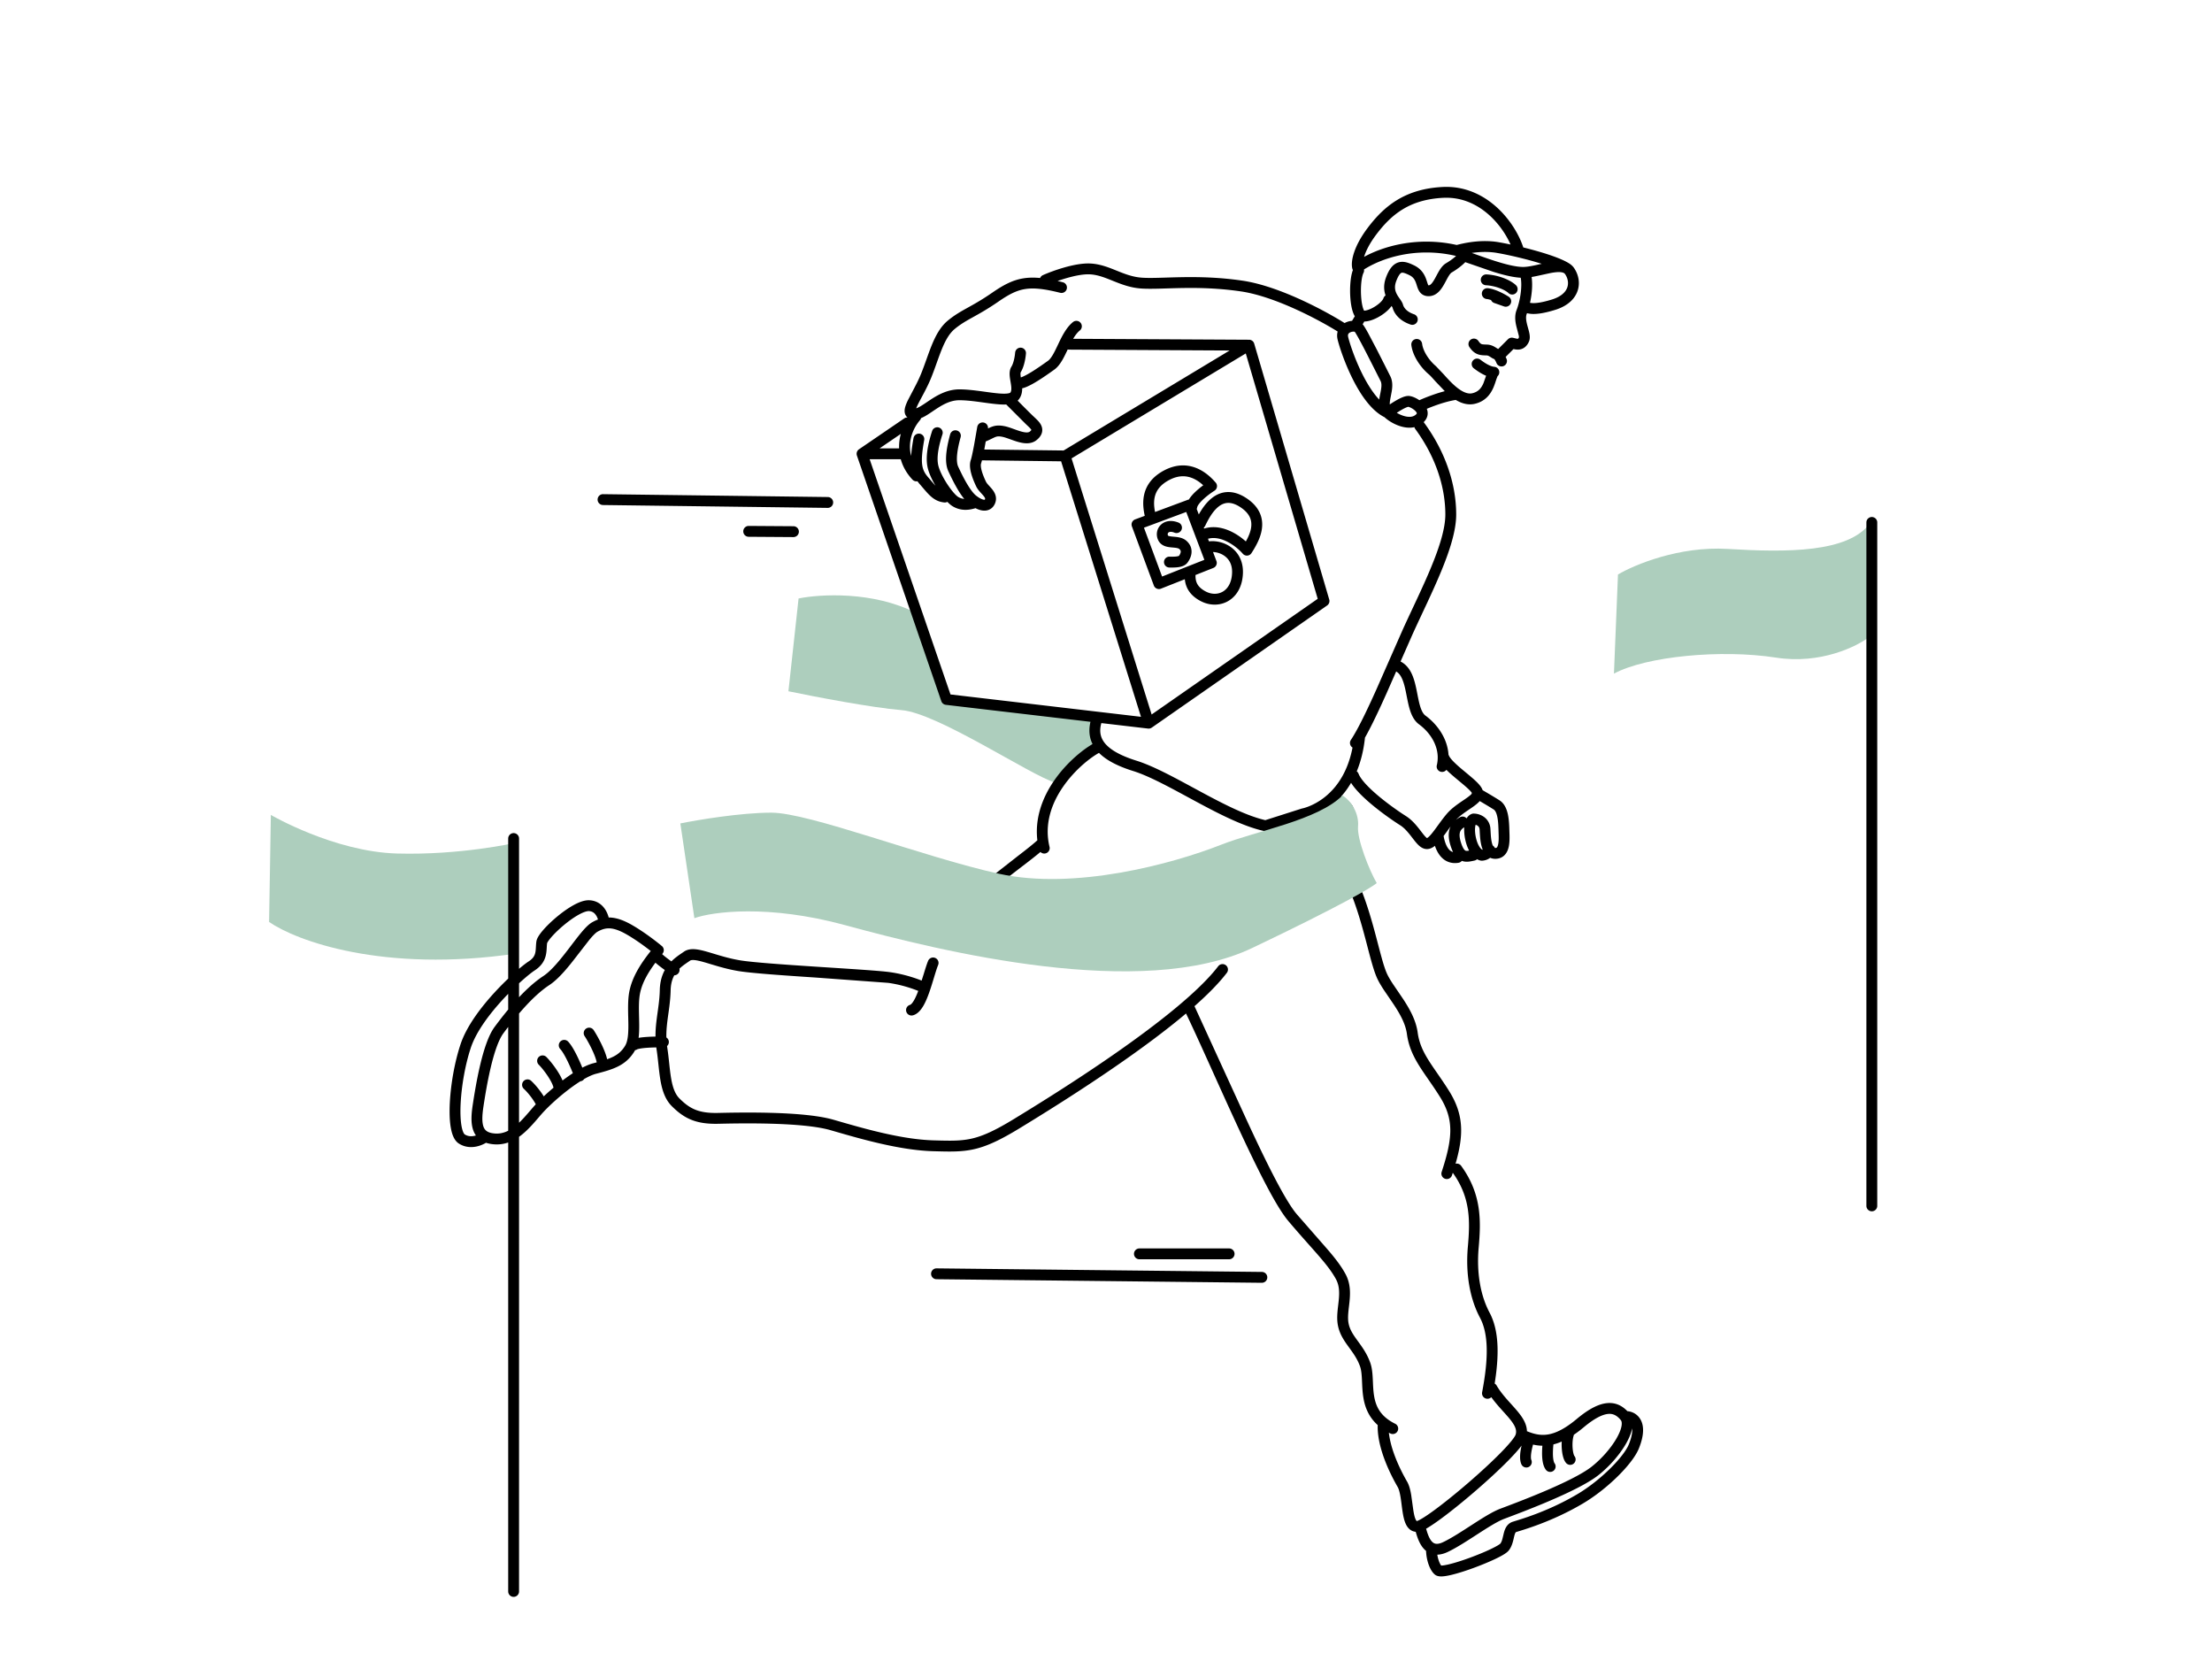
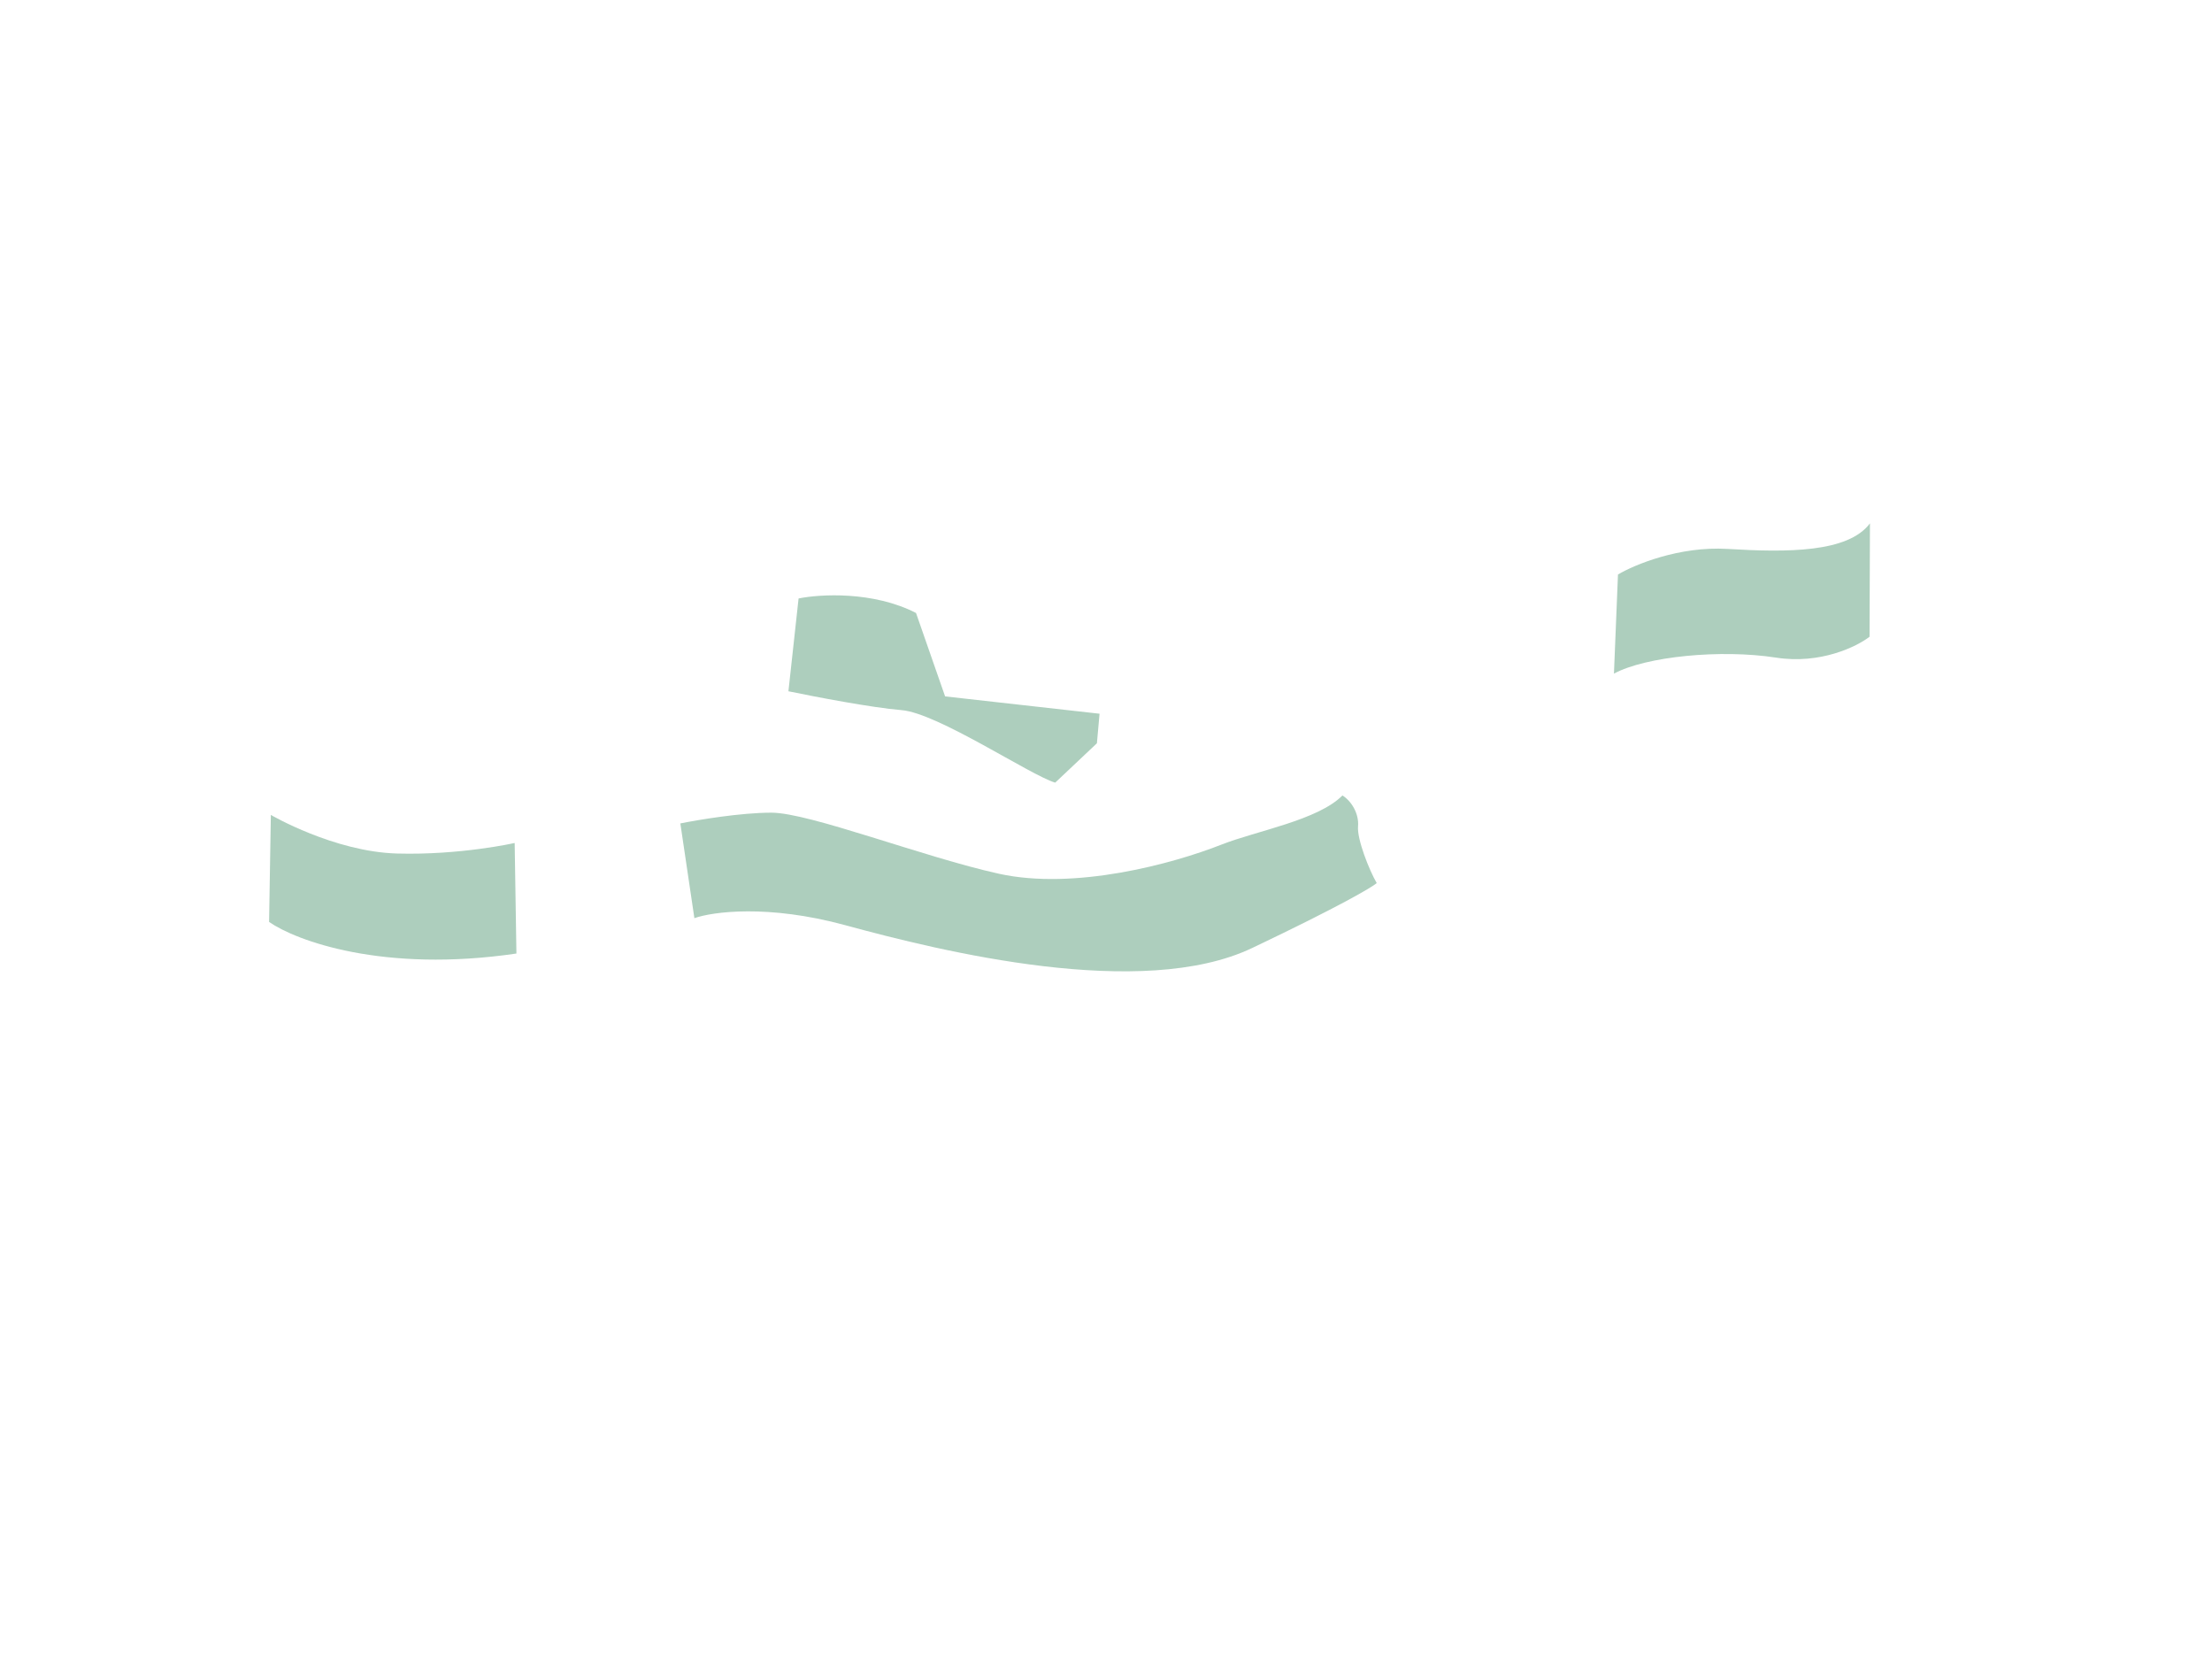
<svg xmlns="http://www.w3.org/2000/svg" width="586" height="442" fill="none">
  <path d="M238.828 188.096c9.602.769 34.186 17.284 40.715 19.205l11.048-10.428.7-7.825-13.639-1.53-27.277-3.06-7.705-22.097c-11.369-5.838-25.479-4.993-31.112-3.841l-2.689 24.582c6.786 1.409 22.278 4.379 29.959 4.994zM71.287 244.201l.465-28.346s16.729 9.759 33.458 10.224 31.135-2.789 31.135-2.789l.465 29.276c-35.317 5.205-58.397-3.408-65.523-8.365zm386.367-98.804c-12.77-.773-24.669 4.193-29.022 6.772l-1.068 26.255c8.465-4.557 28.323-6.511 42.972-4.232 11.72 1.823 21.377-2.93 24.741-5.534l.106-30.031c-5.804 7.739-21.766 7.738-37.729 6.77z" fill="#adcebd" />
-   <path d="M376.746 91.047a1.44 1.44 0 0 0-1.605-1.248 1.44 1.44 0 0 0-1.248 1.605l2.853-.356zm19.011 7.546l.97 1.061a1.44 1.44 0 0 0 .39-1.527c-.185-.541-.674-.921-1.245-.967l-.115 1.433zm-3.566-3.315a1.44 1.44 0 0 0-2.016.264 1.44 1.44 0 0 0 .265 2.016l1.751-2.28zm-.541-4.969a1.44 1.44 0 0 0-1.999-.371 1.44 1.44 0 0 0-.371 1.999l2.37-1.628zm2.228 2.397l-.047 1.437.047-1.437zm2.57 3.445a1.44 1.44 0 0 0 1.864.811 1.44 1.44 0 0 0 .811-1.864l-2.675 1.054zm-.322-2.93c-.562.561-.562 1.471-.001 2.033a1.44 1.44 0 0 0 2.033 0l-2.032-2.033zm4.379-2.346l.269-1.412a1.44 1.44 0 0 0-1.285.396l1.016 1.017zm3.216-.94l1.306.6h0l-1.306-.6zm-.594-7.321l1.336.529h0l-1.336-.529zm2.435-10.238a1.44 1.44 0 0 0-1.74-1.052c-.771.19-1.242.969-1.052 1.739l2.792-.687zm-45.913-1.594l-1.396.34c.112.462.445.838.89 1.006a1.44 1.44 0 0 0 1.333-.169l-.827-1.176zm26.279-4.416l-.328 1.4c.23.054.469.05.697-.01l-.369-1.389zm10.874-.793l-.243 1.417h0l.243-1.417zm17.562 6.77a1.44 1.44 0 0 0 2.008-.319 1.44 1.44 0 0 0-.319-2.007l-1.689 2.327zM363.443 61.27l1.148.865h0l-1.148-.865zm18.804-10.307l-.073-1.435.073 1.435zm18.725 15.972c.22.763 1.016 1.203 1.779.983s1.203-1.016.983-1.779l-2.762.796zm-39.766 5.363a1.44 1.44 0 0 0-.61-1.939 1.44 1.44 0 0 0-1.939.61l2.549 1.329zm-.254 11.399l.231-1.419-.231 1.419zm8.282-3.817a1.44 1.44 0 0 0-.941-1.802 1.44 1.44 0 0 0-1.802.94l2.743.862zm4.459 6.087a1.44 1.44 0 0 0 1.819-.908 1.44 1.44 0 0 0-.909-1.819l-.91 2.727zm-5.151-12.012l1.345.507h0l-1.345-.507zm5.437-2.378l.627-1.294h0l-.627 1.294zm4.587 5.437l.063 1.436-.063-1.436zm5.268-6.06l-.729-1.239h0l.729 1.239zm5.081-2.324c.5-.617.405-1.522-.212-2.022a1.44 1.44 0 0 0-2.022.213l2.234 1.809zm-26.991 15.717c.41-.68.19-1.563-.49-1.973a1.44 1.44 0 0 0-1.973.49l2.463 1.483zm-3.978 1.033a1.44 1.44 0 0 0 .49 1.973 1.44 1.44 0 0 0 1.973-.49l-2.463-1.483zm35.852-12.693a1.44 1.44 0 0 0-1.509 1.362c-.041.793.569 1.468 1.362 1.509l.147-2.871zm5.825 4.94a1.44 1.44 0 0 0 2.032-.058 1.44 1.44 0 0 0-.058-2.032l-1.974 2.09zm-5.476-1.281a1.44 1.44 0 0 0-1.573 1.288 1.44 1.44 0 0 0 1.288 1.573l.285-2.861zm4.776 3.466l-.476 1.356a1.44 1.44 0 0 0 1.259-2.561l-.783 1.205zm-2.123-2.269c-.749-.263-1.569.131-1.832.88a1.44 1.44 0 0 0 .88 1.832l.952-2.713zm-11.007 28.372a1.44 1.44 0 0 0 1.221-1.626 1.44 1.44 0 0 0-1.626-1.22l.405 2.846zm-9.814.105c-.722.329-1.041 1.182-.711 1.904a1.44 1.44 0 0 0 1.904.712l-1.193-2.616zm-2.707.306l-.225 1.419h0l.225-1.419zm-13.389-19.51l.978-1.053h0l-.978 1.053zm-4.132 2.754l1.4-.323h0l-1.4.323zm-63.828 101.458a1.44 1.44 0 0 0-.909-1.818 1.44 1.44 0 0 0-1.819.909l2.728.909zm8.686 11.82l-.429 1.372.429-1.372zm44.572 12.719l-.249-1.415c-.063.011-.126.026-.187.046l.436 1.369zm16.406-19.99a1.44 1.44 0 0 0-1.27-1.588 1.44 1.44 0 0 0-1.588 1.27l2.858.318zm-26.32 23.15l-.3 1.405a1.43 1.43 0 0 0 .737-.036l-.437-1.369zm22.606-22.733c-.44.661-.262 1.553.399 1.993s1.553.262 1.993-.398l-2.392-1.595zm15.075-28.685l-1.309-.594h0l1.309.594zm4.309-55.371c-.47-.64-1.369-.779-2.009-.309s-.779 1.369-.309 2.009l2.318-1.7zm5.685 297.827l-.617-1.298h0l.617 1.298zm21.831-30.575c-.737-.295-1.574.064-1.868.801s.063 1.574.8 1.868l1.068-2.669zm-27.011 25.576c-.218-.764-1.014-1.206-1.777-.987a1.44 1.44 0 0 0-.987 1.777l2.764-.79zm3.256 11.175l-.94 1.088h0l.94-1.088zm51.812-32.799l-1.332-.541h0l1.332.541zm-14.201 13.851l-.732-1.237h0l.732 1.237zm-1.739-16.726a1.44 1.44 0 0 0-.938-1.804c-.757-.239-1.564.181-1.803.938l2.741.866zm-1.995 7.249c.523.597 1.431.658 2.028.135s.658-1.431.135-2.028l-2.163 1.893zm-3.266-5.722c.119-.785-.421-1.518-1.206-1.636s-1.517.421-1.636 1.205l2.842.431zm-2.099 7.514c.479.633 1.38.758 2.013.279a1.44 1.44 0 0 0 .279-2.014l-2.292 1.735zm-3.17-7.476c.226-.761-.207-1.561-.968-1.787s-1.561.207-1.787.968l2.755.819zm-3.321 6.01c.315.728 1.162 1.064 1.89.748s1.064-1.161.749-1.889l-2.639 1.141zm-245.77-114.996c-.44-.661-1.333-.839-1.993-.399a1.44 1.44 0 0 0-.399 1.994l2.392-1.595zm.865 9.227c-.093.788.471 1.503 1.26 1.595s1.503-.471 1.595-1.259l-2.855-.336zm-7.617-6.175a1.44 1.44 0 0 0-2.032-.066 1.44 1.44 0 0 0-.065 2.032l2.097-1.966zm1.714 9.578a1.44 1.44 0 0 0 1.845.854 1.44 1.44 0 0 0 .853-1.845l-2.698.991zm-7.478-5.5a1.44 1.44 0 0 0-2.033 0 1.44 1.44 0 0 0 0 2.033l2.033-2.033zm1.907 8.368a1.44 1.44 0 0 0 1.438 1.438 1.44 1.44 0 0 0 1.437-1.438h-2.875zm-5.932-2.05c-.581-.54-1.491-.506-2.031.076s-.507 1.491.075 2.031l1.956-2.107zm1.337 6.49a1.44 1.44 0 0 0 1.627 1.22c.785-.112 1.332-.84 1.219-1.626l-2.846.406zm33.658-15.342c.793.019 1.452-.61 1.47-1.404a1.44 1.44 0 0 0-1.404-1.47l-.066 2.874zm-8.525-1.887a1.44 1.44 0 0 0-.399 1.994 1.44 1.44 0 0 0 1.994.398l-1.595-2.392zm10.597-17.457c.66.44 1.553.262 1.993-.399s.262-1.553-.399-1.993l-1.594 2.392zm-2.615-5.531a1.44 1.44 0 0 0-1.818-.909c-.754.251-1.161 1.065-.909 1.818l2.727-.909zm-.767-.887l1.117.904c.493-.609.408-1.501-.193-2.005l-.924 1.101zm-43.281 49.996l-.087 1.435h0l.087-1.435zm-4.477-8.805l-1.421-.215h0l1.421.215zm5.522-19.999l-1.155-.855h0l1.155.855zm25.371-27.312l.72 1.244h0l-.72-1.244zm9.253.747l.719-1.246h0l-.719 1.246zm-10.745-6.418l-.058 1.436.058-1.436zm-15.223 15.969l-.784-1.205h0l.784 1.205zm-17.462 21.193l-1.363-.455 1.363.455zm-1.045 24.625l-.783 1.206h0l.783-1.206zm6.277-.607l.651-1.281h0l-.651 1.281zm231.149-66.681l1.423-.2h0l-1.423.2zm-2.602-10.001l-1.328.552h0l1.328-.552zm-.011-9.828l-1.388-.374h0l1.388.374zm1.35 19.634a1.44 1.44 0 0 0-.213 2.022 1.44 1.44 0 0 0 2.022.213l-1.809-2.235zm-5.785-24.101a1.44 1.44 0 0 0-1.178 1.657 1.44 1.44 0 0 0 1.657 1.178l-.479-2.835zm-61.193-10.877a1.44 1.44 0 0 0 .612-1.939 1.44 1.44 0 0 0-1.939-.612l1.327 2.551zm-16.263 25.771c.187.772.964 1.246 1.735 1.059s1.246-.963 1.059-1.735l-2.794.676zm-12.172 6.899c-.611.507-.695 1.413-.188 2.024a1.44 1.44 0 0 0 2.024.189l-1.836-2.213zm14.135-7.605c.581-.541.614-1.45.073-2.031s-1.45-.615-2.031-.074l1.958 2.105zm-28.679 31.322a1.44 1.44 0 0 0-.789-1.873c-.735-.3-1.574.053-1.874.789l2.663 1.084zm-7.438 10.558a1.44 1.44 0 0 0-1.009 1.765 1.44 1.44 0 0 0 1.765 1.009l-.756-2.774zm3.242-3.213c.71.355 1.573.067 1.928-.643a1.44 1.44 0 0 0-.643-1.929l-1.285 2.572zm-8.875-4.041l-.194 1.424h0l.194-1.424zm-59.233 3.381l-1.437-.032 1.437.032zm44.206 35.691l-.401 1.38h0l.401-1.38zm.24.07l.401-1.381h0l-.401 1.381zm26.559 5.44l-.041 1.437h0l.041-1.437zm.142.004l.041-1.437h0l-.041 1.437zm22.023-5.89l-.748-1.227h0l.748 1.227zm55.618-39.925a1.44 1.44 0 0 0-.27-2.015 1.44 1.44 0 0 0-2.015.27l2.285 1.745zm-187.509-35.571a1.44 1.44 0 0 0-1.438-1.437 1.44 1.44 0 0 0-1.437 1.437h2.875zm-2.875 199.429a1.44 1.44 0 0 0 1.437 1.438 1.44 1.44 0 0 0 1.438-1.438h-2.875zm362.686-283.155a1.44 1.44 0 0 0-1.438-1.438 1.44 1.44 0 0 0-1.437 1.438h2.875zm-2.875 181.028c0 .794.643 1.437 1.437 1.437a1.44 1.44 0 0 0 1.438-1.437h-2.875zm-178.216-53.372a1.44 1.44 0 0 0-1.923-.659 1.44 1.44 0 0 0-.659 1.923l2.582-1.264zm38.931 72.049l1.26-.69h0l-1.26.69zm13.175 41.609a1.44 1.44 0 0 0 1.926-.652 1.44 1.44 0 0 0-.652-1.926l-1.274 2.578zm-.467-2.432a1.44 1.44 0 0 0-1.36-1.511 1.44 1.44 0 0 0-1.511 1.36l2.871.151zm28.614-10.276a1.44 1.44 0 0 0-1.967-.515 1.44 1.44 0 0 0-.515 1.967l2.482-1.452zm-3.838 1.807a1.44 1.44 0 0 0 1.143 1.682c.779.149 1.532-.362 1.681-1.142l-2.824-.54zm-2.345-38.425l1.431.126h0l-1.431-.126zm-3.206-21.565c-.467-.642-1.366-.783-2.008-.315s-.783 1.366-.315 2.008l2.323-1.693zm-5.166 1.615c-.249.754.161 1.567.915 1.815s1.566-.161 1.815-.915l-2.73-.9zm-15.901-52.159l-1.321.567h0l1.321-.567zm-5.627-23.145a1.44 1.44 0 0 0-1.875-.785 1.44 1.44 0 0 0-.785 1.875l2.66-1.09zm-5.376-146.891a1.44 1.44 0 0 0 1.986-.436 1.44 1.44 0 0 0-.436-1.986l-1.55 2.421zm-26.058-12.457l-.21 1.422.21-1.422zm-40.251-4.538l-.06 1.436.06-1.436zm-12.423 1.646a1.44 1.44 0 0 0-.73 1.897 1.44 1.44 0 0 0 1.898.73l-1.168-2.627zm24.922 66.054l-.502-1.347a1.44 1.44 0 0 0-.846 1.847l1.348-.5zm13.885-5.166l1.344-.51c-.28-.739-1.104-1.113-1.845-.837l.501 1.347zm5.812 15.338l.528 1.337c.731-.289 1.095-1.111.816-1.846l-1.344.509zm-13.886 5.49l-1.347.5a1.44 1.44 0 0 0 1.876.837l-.529-1.337zm4.124-13.497a1.44 1.44 0 0 0 1.87-.797c.297-.736-.06-1.573-.796-1.87l-1.074 2.667zm-3.005 1.395l-1.285.643h0l1.285-.643zm5.328 5.643l1.17.835h0l-1.17-.835zm-3.668-.685c-.794 0-1.437.643-1.437 1.437a1.44 1.44 0 0 0 1.437 1.438v-2.875zm-6.372-10.119a1.44 1.44 0 0 0 1.735 1.06 1.44 1.44 0 0 0 1.06-1.735l-2.795.675zm17.542-8.564l.762 1.218c.358-.223.599-.592.66-1.008s-.062-.84-.34-1.157l-1.082.947zm-6.669 5.264c-.103.787.452 1.508 1.239 1.611s1.509-.452 1.611-1.24l-2.85-.371zm2.392 3.983c-.345.715-.045 1.574.67 1.919s1.574.045 1.919-.67l-2.589-1.249zm12.608-4.929l-.78 1.208h0l.78-1.208zm1.027 12.649l-1.086.941a1.44 1.44 0 0 0 1.193.492c.454-.034.864-.28 1.107-.664l-1.214-.769zm-11.45-5.686a1.44 1.44 0 0 0-.919 1.814 1.44 1.44 0 0 0 1.813.919l-.894-2.733zm-38.014-62.489c.77.193 1.551-.276 1.743-1.046s-.275-1.551-1.045-1.743l-.698 2.789zm-28.852 8.471l-.914-1.11h0l.914 1.11zm17.165 11.838l-1.219-.762h0l1.219.762zm2.618-4.238a1.44 1.44 0 0 0-1.332-1.536 1.44 1.44 0 0 0-1.536 1.331l2.868.205zm-28.084 17.68c.517-.603.447-1.51-.156-2.027s-1.51-.447-2.027.156l2.183 1.871zm-1.981 15.735a1.44 1.44 0 0 0 2.032.066 1.44 1.44 0 0 0 .066-2.032l-2.098 1.966zm44.333-39.502c.617-.5.712-1.405.212-2.022a1.44 1.44 0 0 0-2.022-.212l1.81 2.234zm-7.613 9.213l.832 1.172h0l-.832-1.172zm-8.543 3.347c-.794.027-1.415.692-1.388 1.485s.691 1.415 1.485 1.388l-.097-2.873zm-25.07 16.448a1.44 1.44 0 0 0-1.161-1.669 1.44 1.44 0 0 0-1.669 1.161l2.83.508zm5.318 16.543c.79.082 1.497-.492 1.578-1.282s-.492-1.496-1.282-1.577l-.296 2.859zm-.485-18.034a1.44 1.44 0 0 0-.925-1.811 1.44 1.44 0 0 0-1.81.924l2.735.887zm-2.487 8.601l-1.397.338 1.397-.338zm5.922 9.204l-.739 1.233h0l.739-1.233zm5.216 1.777a1.44 1.44 0 0 0 .964-1.79 1.44 1.44 0 0 0-1.79-.964l.826 2.754zm-3.829-18.846c.209-.766-.242-1.556-1.008-1.765s-1.556.242-1.765 1.008l2.773.757zm-1.948 8.424l1.304-.605h0l-1.304.605zm6.004-1.92l1.357.475-1.357-.475zm3.179-8.733c.128-.783-.403-1.522-1.187-1.65a1.44 1.44 0 0 0-1.65 1.187l2.837.463zm-1.8.757a1.44 1.44 0 0 0-.791 1.873 1.44 1.44 0 0 0 1.873.791l-1.082-2.664zm5.904-.028l-.281 1.409h0l.281-1.409zm6.964-2.961l.987-1.045h0l-.987 1.045zm-4.497-6.53a1.44 1.44 0 0 0-2.032-.02 1.44 1.44 0 0 0-.02 2.033l2.052-2.013zm-39.927 15.394l-.81-1.187a1.44 1.44 0 0 0-.549 1.654l1.359-.467zm22.366 65.071l-1.359.467a1.44 1.44 0 0 0 1.192.961l.167-1.428zm53.567 6.286l-.167 1.427c.349.041.7-.047.989-.248l-.822-1.179zm-44.257-72.497a1.44 1.44 0 0 0-1.455 1.419 1.44 1.44 0 0 0 1.419 1.456l.036-2.875zm-18.885-5.847a1.44 1.44 0 0 0 .377-1.998 1.44 1.44 0 0 0-1.998-.377l1.621 2.375zm-1.802 8.424a1.44 1.44 0 0 0 1.437-1.437 1.44 1.44 0 0 0-1.437-1.437v2.874zm91.526-30.206l1.379-.404c-.178-.61-.736-1.03-1.371-1.033l-.008 1.437zm19.873 67.772l.821 1.179a1.44 1.44 0 0 0 .558-1.584l-1.379.405zm-67.509-69.464c-.794-.004-1.441.636-1.445 1.43s.636 1.441 1.429 1.445l.016-2.875zm35.765 53.994a1.44 1.44 0 0 0-.801 1.869 1.44 1.44 0 0 0 1.869.8l-1.068-2.669zm8.824 8.045l-1.437-.048h0l1.437.048zm-8.983 6.222l-.649 1.282h0l.649-1.282zm-2.109-6.58a1.44 1.44 0 0 0-1.371-1.502 1.44 1.44 0 0 0-1.501 1.371l2.872.131zm-156.976-20.519c-.794-.01-1.445.625-1.455 1.419s.625 1.445 1.419 1.455l.036-2.874zm59.492 3.631a1.44 1.44 0 0 0 1.456-1.419 1.44 1.44 0 0 0-1.42-1.456l-.036 2.875zm-20.91 4.778a1.44 1.44 0 0 0-1.447 1.428c-.006.794.634 1.442 1.427 1.447l.02-2.875zm11.837 2.956a1.44 1.44 0 0 0 1.447-1.428 1.44 1.44 0 0 0-1.428-1.447l-.019 2.875zm159.816 32.555c-.762-.222-1.56.217-1.781.98a1.44 1.44 0 0 0 .98 1.781l.801-2.761zm10.633 27.878c-.185.772.29 1.548 1.062 1.733a1.44 1.44 0 0 0 1.734-1.062l-2.796-.671zm3.201-2.571a1.44 1.44 0 0 0-1.872-.793 1.44 1.44 0 0 0-.793 1.872l2.665-1.079zm7.628 10.002l1.433.106-1.433-.106zm-31.558-5.172a1.44 1.44 0 0 0-1.856-.83 1.44 1.44 0 0 0-.83 1.855l2.686-1.025zm22.508 16.394a1.44 1.44 0 0 0-1.663-1.169c-.782.136-1.305.88-1.169 1.662l2.832-.493zm3.977 7.185c.783-.127 1.315-.866 1.187-1.649s-.866-1.316-1.649-1.188l.462 2.837zm1.753-9.55a1.44 1.44 0 0 0 .564-1.953 1.44 1.44 0 0 0-1.953-.564l1.389 2.517zm-2.414 4.835l1.363-.454-1.363.454zm4.87 4.132c.778-.155 1.283-.913 1.127-1.691a1.44 1.44 0 0 0-1.691-1.128l.564 2.819zm-.212-11.014l.002-1.438c-.16 0-.319.027-.471.079l.469 1.359zm2.151 9.605l-.318 1.401c.126.029.255.04.384.034l-.066-1.435zm3.436-.718c.355-.71.067-1.573-.643-1.928s-1.573-.067-1.928.643l2.571 1.285zm-2.576-6.234l1.434-.106h0l-1.434.106zm3.083-6.379l.774-1.211h0l-.774 1.211zm-4.445-4.33a1.44 1.44 0 0 0-1.963.529 1.44 1.44 0 0 0 .53 1.963l1.433-2.492zm-90.191 121.8a1.44 1.44 0 0 0-1.437 1.437 1.44 1.44 0 0 0 1.437 1.438v-2.875zm23.766 2.875a1.44 1.44 0 0 0 1.437-1.438 1.44 1.44 0 0 0-1.437-1.437v2.875zm-77.502 2.405a1.44 1.44 0 0 0-1.453 1.422 1.44 1.44 0 0 0 1.422 1.453l.031-2.875zm86.161 3.818a1.44 1.44 0 0 0 1.453-1.422 1.44 1.44 0 0 0-1.421-1.453l-.032 2.875zm54.393-273.21a1.44 1.44 0 0 0-1.829.888 1.44 1.44 0 0 0 .888 1.829l.941-2.717zm27.134 5.227l-1.184.814h0l1.184-.814zm-11.508 8.092c-.773-.178-1.545.304-1.723 1.077a1.44 1.44 0 0 0 1.077 1.724l.646-2.801zm-30.402 11.517c.371 2.973 2.515 5.974 4.655 7.776l1.852-2.199c-1.808-1.523-3.403-3.922-3.654-5.934l-2.853.356zm4.655 7.776c.392.331.952.964 1.761 1.872l2.703 2.832c1.01.941 2.169 1.86 3.43 2.472 1.272.617 2.732.959 4.264.603l-.651-2.8c-.701.163-1.475.039-2.358-.39-.894-.433-1.812-1.137-2.724-1.988-.907-.845-1.75-1.78-2.517-2.641l-2.056-2.159-1.852 2.199zm12.158 7.779c2.843-.661 4.186-2.598 4.93-4.31.354-.816.606-1.663.792-2.218l.254-.668c.078-.165.103-.162.045-.109l-1.939-2.123c-.343.313-.56.696-.704 1.001-.15.316-.274.664-.381.983l-.704 1.987c-.544 1.252-1.321 2.279-2.944 2.656l.651 2.8zm5.166-9.799c-.804-.064-2.058-.635-3.681-1.882l-1.751 2.28c1.721 1.322 3.533 2.334 5.203 2.468l.229-2.866zm-6.592-5.222c.643.934 1.327 1.573 2.232 1.903.796.29 1.664.281 2.319.303l.093-2.873c-.878-.029-1.172-.037-1.427-.13-.146-.053-.402-.181-.847-.83l-2.37 1.628zm4.551 2.205c.263.008.486.096.793.28l.254.16.303.192c.208.126.511.298.874.402l.79-2.764c.016.005-.022-.004-.169-.094l-.243-.154-.328-.206c-.5-.3-1.217-.658-2.181-.689l-.093 2.873zm2.224 1.034c-.23-.066-.286-.181-.188-.068.071.081.163.214.262.389a5.64 5.64 0 0 1 .237.465l.066.149.015.036c.001.004.001.004 1.339-.523l1.337-.527-.013-.032-.028-.068-.1-.226-.356-.7c-.148-.259-.347-.571-.592-.851-.216-.248-.613-.642-1.189-.807l-.79 2.764zm2.103.078l3.364-3.362-2.033-2.033-3.363 3.362 2.032 2.033zm2.078-2.967l.775.184a4.58 4.58 0 0 0 1.254.13 2.93 2.93 0 0 0 1.591-.558c.509-.371.887-.891 1.171-1.508l-2.613-1.2c-.137.298-.24.377-.251.386-.005.003-.019.008-.054.01-.084.004-.22-.008-.465-.064l-.389-.095-.481-.109-.538 2.824zm4.791-1.752c.365-.794.251-1.661.138-2.243-.12-.615-.341-1.345-.501-1.937-.366-1.353-.525-2.394-.201-3.212l-2.672-1.059c-.715 1.804-.254 3.721.098 5.022l.454 1.736c.1.513.029.585.071.493l2.613 1.2zm-.564-7.392c.463-1.168.947-2.95 1.215-4.856.267-1.892.342-4.048-.116-5.911l-2.792.687c.333 1.354.305 3.097.062 4.823-.242 1.712-.673 3.269-1.041 4.198l2.672 1.059zM360.476 71.96c5.398-3.795 14.892-6.588 25.124-4.193l.655-2.799c-11.062-2.589-21.39.393-27.432 4.64l1.653 2.352zm25.821-4.203c2.021-.537 6.098-1.481 10.262-.766l.486-2.833c-4.807-.826-9.392.264-11.487.821l.739 2.778zm10.262-.766c2.748.472 6.576 1.337 10.068 2.343 1.745.502 3.387 1.035 4.758 1.563 1.401.54 2.416 1.038 2.979 1.447l1.689-2.327c-.881-.639-2.188-1.245-3.633-1.802-1.475-.569-3.203-1.127-4.998-1.643-3.587-1.033-7.518-1.923-10.377-2.414l-.486 2.833zm-35.513 3.454c-.069-.283-.091-1.186.416-2.695.491-1.46 1.44-3.373 3.129-5.616l-2.296-1.729c-1.847 2.452-2.955 4.636-3.558 6.43-.586 1.744-.737 3.251-.484 4.289l2.793-.679zm3.545-8.311c2.007-2.666 4.2-4.968 6.982-6.669 2.771-1.693 6.201-2.834 10.748-3.067l-.147-2.871c-4.98.255-8.883 1.52-12.1 3.485-3.203 1.958-5.65 4.565-7.779 7.393l2.296 1.729zm17.73-9.736c5.073-.259 9.283 1.852 12.483 4.833 3.22 3 5.333 6.809 6.168 9.704l2.762-.796c-.978-3.392-3.367-7.653-6.971-11.011-3.625-3.376-8.562-5.909-14.589-5.6l.147 2.871zm-23.664 18.571c-.469.9-.727 2.181-.863 3.448a25.61 25.61 0 0 0-.082 4.187c.086 1.385.286 2.768.636 3.868.174.545.407 1.097.735 1.554.322.45.852.963 1.639 1.091l.461-2.838c.264.043.326.197.237.073-.084-.117-.206-.353-.332-.751-.25-.787-.429-1.91-.506-3.173-.077-1.25-.052-2.563.07-3.703.128-1.186.344-2.022.554-2.425l-2.549-1.329zm2.065 14.147c.848.137 1.755-.034 2.552-.294.824-.269 1.667-.678 2.44-1.155s1.515-1.046 2.121-1.658c.585-.59 1.144-1.319 1.399-2.129l-2.743-.862c-.057.181-.256.521-.697.967-.421.424-.975.856-1.59 1.236s-1.251.682-1.821.868c-.598.195-1 .222-1.2.189l-.461 2.838zm13.881-1.876c-1.982-.661-2.722-1.802-2.919-2.527l-2.774.755c.481 1.767 2.008 3.572 4.783 4.498l.91-2.727zm-2.919-2.527c-.166-.606-.59-1.189-.834-1.537-.307-.439-.593-.842-.829-1.307-.433-.849-.703-1.899-.134-3.407l-2.691-1.014c-.904 2.4-.466 4.295.263 5.725.344.675.752 1.245 1.036 1.651a9.56 9.56 0 0 1 .336.502c.081.136.087.173.079.142l2.774-.755zm-1.797-6.251c.712-1.891 1.26-2.163 1.428-2.211.104-.03.289-.046.645.05.367.099.809.287 1.392.57l1.254-2.587c-.606-.294-1.254-.585-1.899-.758-.657-.177-1.406-.259-2.18-.039-1.588.452-2.57 1.945-3.331 3.962l2.691 1.014zm3.465-1.592c1.25.606 1.59 1.485 1.934 2.563.149.468.372 1.271.815 1.875.255.348.602.67 1.073.884.463.211.959.279 1.455.257l-.125-2.872c-.155.007-.178-.019-.138-.001.048.022.068.052.054.033-.096-.13-.177-.364-.396-1.05-.392-1.23-1.044-3.126-3.418-4.276l-1.254 2.587zm5.277 5.579c1.139-.049 2-.624 2.626-1.276.605-.63 1.076-1.421 1.458-2.113.42-.76.716-1.366 1.073-1.94s.61-.831.776-.928l-1.457-2.478c-.796.468-1.355 1.236-1.761 1.889s-.816 1.468-1.147 2.067c-.369.667-.69 1.172-1.016 1.512-.306.318-.514.388-.677.395l.125 2.872zm5.933-6.257c1.627-.957 3.244-2.193 4.353-3.563l-2.234-1.809c-.817 1.009-2.122 2.038-3.576 2.894l1.457 2.478zm-25.101 10.671l-1.515 2.516 2.463 1.483 1.515-2.516-2.463-1.483zm34.19-7.306c1.21.062 2.473.344 3.574.748 1.124.412 1.961.908 2.398 1.32l1.974-2.09c-.829-.782-2.064-1.446-3.382-1.929-1.34-.492-2.887-.842-4.417-.92l-.147 2.871zm.211 3.649c.605.06 1.428.338 2.286.73.833.38 1.578.813 1.991 1.081l1.567-2.41c-.524-.341-1.393-.842-2.364-1.286-.945-.432-2.113-.868-3.195-.975l-.285 2.861zm5.537-.751l-2.599-.913-.952 2.713 2.599.912.952-2.712zm-14.011 24.614c-2.183.312-4.547 1.06-6.323 1.708-.898.327-1.664.636-2.208.863l-.638.273-.174.077-.047.021c-.018.009-.018.009-.019.009l.596 1.308.597 1.308c.018-.008.03-.014.047-.022l.154-.068.593-.254a50.58 50.58 0 0 1 2.083-.814c1.714-.625 3.858-1.293 5.744-1.563l-.405-2.846zm-16.906 7.383c.668-.51 1.741-1.265 2.77-1.862.517-.299.987-.539 1.369-.689.451-.178.547-.137.426-.156l.45-2.839c-.702-.111-1.429.123-1.93.32-.57.225-1.179.542-1.757.877-1.161.674-2.338 1.503-3.073 2.064l1.745 2.285zm4.565-2.707c.145.023.471.127.882.352.397.217.774.494 1.048.78.287.301.357.504.367.576.003.022.001.035-.007.057a.71.71 0 0 1-.174.236l2.032 2.033c.769-.768 1.131-1.711.998-2.707-.122-.91-.63-1.649-1.136-2.18-.521-.545-1.153-.991-1.748-1.317-.581-.318-1.23-.577-1.812-.669l-.45 2.839zm2.116 2.001c-.693.693-1.768.851-3.165.456-1.387-.391-2.702-1.239-3.372-1.909l-2.033 2.033c1.014 1.014 2.758 2.117 4.624 2.643 1.854.524 4.222.567 5.978-1.19l-2.032-2.033zm-6.87-10.146l-1.401-2.78-2.211-4.356-2.201-4.173c-.32-.582-.613-1.096-.859-1.498-.122-.2-.241-.385-.35-.541a3.13 3.13 0 0 0-.41-.49l-1.956 2.107c-.066-.061-.068-.081.011.033.063.089.147.219.253.392.212.346.481.816.793 1.383.622 1.13 1.387 2.593 2.162 4.101l2.199 4.334 1.415 2.804 2.555-1.316zm-7.432-13.837c-.615-.571-1.438-.762-2.11-.792a4.9 4.9 0 0 0-2.18.418c-.704.314-1.408.841-1.864 1.64-.47.823-.601 1.806-.357 2.865l2.801-.647c-.1-.434-.02-.665.053-.793.087-.153.258-.314.539-.44a2.03 2.03 0 0 1 .883-.171c.311.014.358.1.279.026l1.956-2.107zm-6.511 4.131c.371 1.606 1.729 5.879 3.83 10.152 1.054 2.143 2.315 4.326 3.761 6.19 1.434 1.848 3.123 3.476 5.062 4.378l1.213-2.606c-1.352-.629-2.705-1.861-4.004-3.535-1.287-1.659-2.45-3.659-3.452-5.696-2.01-4.086-3.29-8.151-3.609-9.529l-2.801.647zm11.388 11.023c.266.517.292 1.225.118 2.306-.087.541-.198 1.041-.314 1.652-.109.572-.215 1.206-.238 1.836l2.873.106c.015-.403.086-.861.189-1.405l.328-1.732c.19-1.18.315-2.691-.401-4.079l-2.555 1.316zm-.434 5.794c-.047 1.262.216 2.184.609 2.84.193.322.406.559.597.729a2.47 2.47 0 0 0 .259.201 2.91 2.91 0 0 0 .105.065c.016.01.031.018.045.025.006.004.013.008.02.011.017.009.018.01.67-1.271l.655-1.28c.02.011.026.014.031.016s.019.011.028.016l.045.028c.025.017.04.03.048.036.016.014-.003.002-.037-.054-.06-.101-.232-.453-.202-1.256l-2.873-.106zm-76.109 83.409c-.957 2.87-.847 5.717 1.04 8.247 1.809 2.424 5.095 4.339 9.945 5.854l.857-2.744c-4.643-1.451-7.23-3.13-8.497-4.829-1.189-1.594-1.357-3.401-.617-5.619l-2.728-.909zm55.986 25.448l.251 1.416c.012-.003.017-.003.023-.005.011-.002.025-.004.042-.008l.14-.029a10.94 10.94 0 0 0 .483-.12 15.58 15.58 0 0 0 1.65-.553c1.358-.536 3.175-1.447 5.055-2.955 3.794-3.043 7.727-8.427 8.762-17.736l-2.858-.318c-.95 8.555-4.505 13.246-7.703 15.811-1.616 1.297-3.171 2.073-4.312 2.524a12.96 12.96 0 0 1-1.347.453c-.156.042-.274.07-.349.086-.037.009-.063.014-.078.017-.009.002-.008.002.241 1.417zm-45.001-11.347c4.578 1.43 10.446 4.739 16.688 8.1 6.123 3.297 12.597 6.636 18.099 7.812l.601-2.811c-5.029-1.075-11.137-4.193-17.337-7.532-6.082-3.274-12.278-6.778-17.194-8.313l-.857 2.744zm60.085-6.631c2.014-3.021 4.561-8.372 7.053-13.929l6.939-15.756-2.618-1.189-6.944 15.768c-2.511 5.601-4.965 10.725-6.822 13.511l2.392 1.595zm13.992-29.685c2.393-5.265 5.279-11.105 7.531-16.553 2.244-5.427 3.986-10.749 3.986-15.058h-2.875c0 3.687-1.528 8.543-3.768 13.96-2.23 5.395-5.039 11.066-7.492 16.462l2.618 1.189zm11.517-31.611c0-8.344-3.031-16.875-8.517-24.355l-2.318 1.7c5.176 7.059 7.96 15.005 7.96 22.655h2.875zm-2.215 274.771c2.408-1.144 5.305-3.046 7.967-4.766 2.75-1.775 5.204-3.323 6.924-3.975l-1.02-2.688c-2.07.785-4.813 2.537-7.463 4.248-2.738 1.768-5.445 3.541-7.642 4.584l1.234 2.597zm14.891-8.741c1.883-.715 6.713-2.501 11.746-4.643 4.978-2.118 10.358-4.665 13.237-6.931l-1.779-2.259c-2.532 1.993-7.558 4.407-12.583 6.545-4.968 2.114-9.735 3.877-11.641 4.6l1.02 2.688zm24.983-11.574c2.836-2.233 5.52-5.273 7.214-8.158.845-1.438 1.488-2.913 1.744-4.283.253-1.354.163-2.843-.8-3.999l-2.209 1.84c.189.226.358.694.183 1.631-.172.922-.644 2.074-1.397 3.355-1.5 2.555-3.939 5.328-6.514 7.355l1.779 2.259zm8.158-16.44c-1.331-1.597-3.116-2.825-5.61-2.673-2.351.144-5.036 1.509-8.274 4.217l1.844 2.206c3.094-2.587 5.187-3.467 6.606-3.554 1.276-.078 2.254.478 3.225 1.644l2.209-1.84zm-13.884 1.544c-3.057 2.557-5.426 3.695-7.401 4.065-1.945.365-3.672.017-5.533-.728l-1.068 2.669c2.169.868 4.471 1.383 7.131.884 2.63-.493 5.441-1.946 8.715-4.684l-1.844-2.206zm-42.709 29.703c.221.775.539 1.892 1.047 2.932.502 1.029 1.281 2.175 2.538 2.819l1.31-2.559c-.453-.232-.878-.73-1.265-1.521-.38-.779-.636-1.658-.866-2.461l-2.764.79zm3.585 5.751c1.418.726 3.101.647 4.976-.243l-1.234-2.597c-1.321.628-2.031.487-2.432.281l-1.31 2.559zm-.78-1.351c-.067 1.345.143 2.763.513 3.978.354 1.158.927 2.374 1.762 3.095l1.879-2.176c-.214-.185-.588-.766-.891-1.758-.285-.935-.441-2.021-.392-2.996l-2.871-.143zm2.275 7.073c.398.344.865.449 1.159.49a4.73 4.73 0 0 0 .995.019c.657-.047 1.443-.193 2.278-.392 1.683-.401 3.764-1.066 5.814-1.816s4.114-1.601 5.762-2.382c.822-.39 1.562-.772 2.154-1.125.529-.316 1.131-.717 1.488-1.175l-2.269-1.765c.013-.017-.146.144-.693.471-.484.289-1.134.628-1.912.996-1.551.736-3.529 1.553-5.518 2.28s-3.959 1.355-5.492 1.72c-.772.184-1.386.29-1.818.321-.218.015-.34.008-.389.001-.082-.011.102-.008.32.181l-1.879 2.176zm19.65-6.381c.927-1.192 1.189-2.792 1.397-3.645.276-1.131.458-1.173.522-1.193l-.88-2.737c-1.766.568-2.205 2.307-2.435 3.249-.298 1.221-.428 1.988-.873 2.561l2.269 1.765zm34.434-26.966c1.474-3.633 1.424-6.245.266-7.974-1.137-1.698-3.036-2.074-4.161-1.899l.44 2.841a1.51 1.51 0 0 1 1.332.657c.368.55.795 2.002-.541 5.294l2.664 1.081zm-32.515 22.128c1.797-.578 9.43-2.679 17.714-7.58l-1.464-2.474c-7.957 4.707-15.269 6.719-17.13 7.317l.88 2.737zm17.714-7.58c3.253-1.924 6.519-4.537 9.166-7.142 2.609-2.566 4.769-5.271 5.635-7.406l-2.664-1.081c-.635 1.567-2.439 3.932-4.987 6.438-2.509 2.468-5.592 4.93-8.614 6.717l1.464 2.474zm-5.212-18.829c-.42 1.329-.504 2.982-.395 4.386.055.714.163 1.412.325 2.02.15.559.391 1.223.816 1.709l2.163-1.893c.023.025-.081-.11-.201-.558-.107-.4-.192-.918-.237-1.499-.092-1.187-.001-2.441.27-3.299l-2.741-.866zm-5.362 1.962c-.105.692-.27 2.124-.265 3.593.003.735.048 1.518.178 2.24.125.692.355 1.484.83 2.112l2.292-1.735c-.071-.093-.197-.359-.293-.888-.09-.498-.13-1.099-.132-1.739a22.41 22.41 0 0 1 .232-3.152l-2.842-.431zm-5.182-.35c-.218.732-.552 1.906-.748 3.102a11.07 11.07 0 0 0-.162 1.849c.005.597.081 1.268.344 1.878l2.639-1.141c-.049-.112-.105-.352-.108-.762-.003-.393.042-.857.124-1.36.165-1.007.455-2.036.666-2.747l-2.755-.819zM154.877 274.442c.453.678 1.351 2.231 2.101 3.867.374.815.696 1.618.908 2.321.224.743.275 1.218.248 1.444l2.855.336c.098-.834-.1-1.776-.351-2.61-.263-.874-.642-1.807-1.047-2.69-.807-1.76-1.778-3.447-2.322-4.263l-2.392 1.595zm-6.457 3.423c.576.615 1.335 1.94 2.087 3.519a51.98 51.98 0 0 1 1.724 4.093l2.698-.991c-.386-1.052-1.057-2.72-1.827-4.337-.743-1.563-1.666-3.27-2.585-4.25l-2.097 1.966zm-5.7 4.145c.665.665 1.693 1.921 2.55 3.251.425.661.788 1.308 1.04 1.882.265.603.35 1.001.35 1.202h2.875c0-.796-.273-1.628-.592-2.357-.332-.757-.779-1.543-1.257-2.284-.95-1.474-2.102-2.896-2.933-3.727l-2.033 2.033zm-3.948 6.392c.78.724 1.619 1.732 2.279 2.671.328.466.596.893.783 1.237.216.399.24.535.231.475l2.846-.406c-.071-.496-.327-1.03-.551-1.441-.253-.466-.585-.989-.957-1.519-.742-1.055-1.71-2.228-2.675-3.124l-1.956 2.107zm37.017-13.833c-1.1-.026-2.816-.018-4.409.089-.794.053-1.587.133-2.268.253-.611.107-1.37.283-1.914.645l1.595 2.392c-.007.005.206-.098.816-.206.54-.095 1.22-.166 1.964-.216 1.484-.099 3.111-.107 4.15-.083l.066-2.874zm3.6-18.862c-.727-.485-1.832-1.256-2.776-1.985-.473-.367-.883-.705-1.179-.981-.148-.139-.247-.243-.305-.311-.084-.1-.009-.041.051.138l-2.727.909c.119.359.341.642.475.802.161.191.351.382.544.563.39.364.879.764 1.383 1.154 1.012.782 2.175 1.593 2.94 2.103l1.594-2.392zm-6.093-4.931c-2.497 3.084-6.071 7.57-6.727 12.815l2.853.357c.538-4.307 3.531-8.179 6.108-11.363l-2.234-1.809zm-6.727 12.815c-.314 2.513-.122 5.433-.104 7.819.019 2.567-.164 4.466-.886 5.632l2.445 1.513c1.218-1.969 1.334-4.697 1.316-7.166-.02-2.651-.201-5.179.082-7.441l-2.853-.357zm-.99 13.451c-1.606 2.594-3.737 3.387-8.39 4.588l.718 2.784c4.601-1.188 7.842-2.185 10.117-5.859l-2.445-1.513zm-8.39 4.588c-2.624.677-5.886 2.786-8.75 5.014-2.911 2.264-5.632 4.827-7.198 6.628l2.169 1.886c1.418-1.631 3.995-4.068 6.794-6.244 2.844-2.212 5.701-3.984 7.703-4.5l-.718-2.784zm-15.948 11.642c-1.548 1.779-3.006 3.585-4.693 4.959-1.647 1.342-3.354 2.131-5.329 2.012l-.174 2.869c2.95.179 5.347-1.046 7.319-2.652 1.933-1.574 3.608-3.648 5.046-5.302l-2.169-1.886zm-13.165-.185c.372-2.456.999-6.4 1.899-10.221.45-1.91.963-3.766 1.538-5.377.582-1.631 1.197-2.922 1.819-3.76l-2.31-1.711c-.872 1.176-1.6 2.777-2.216 4.504-.624 1.747-1.165 3.715-1.629 5.685-.928 3.94-1.569 7.981-1.943 10.45l2.842.43zm5.256-19.358c2.993-4.041 7.634-9.811 12.17-12.788l-1.577-2.403c-5.016 3.292-9.927 9.461-12.903 13.48l2.31 1.711zm12.17-12.788c2.632-1.727 5.28-5.081 7.497-7.976l3.126-4.019c.976-1.177 1.686-1.876 2.143-2.141l-1.44-2.488c-.96.556-1.966 1.649-2.916 2.794-.987 1.19-2.083 2.654-3.195 4.106-2.297 3-4.649 5.914-6.792 7.321l1.577 2.403zm20.581-13.388c3.005 1.733 6.197 4.213 7.405 5.228l1.849-2.201c-1.279-1.075-4.613-3.669-7.817-5.518l-1.437 2.491zm-7.815-.748c.745-.431 1.419-.693 2.071-.819l-.542-2.823c-1.034.199-2.01.599-2.969 1.154l1.44 2.488zm2.071-.819c1.469-.282 3.158.074 5.744 1.567l1.437-2.491c-2.843-1.639-5.269-2.37-7.723-1.899l.542 2.823zm1.164-1.5c-.059-.939-.367-2.331-1.146-3.55-.81-1.268-2.179-2.399-4.244-2.482l-.115 2.872c.921.037 1.511.492 1.937 1.158.457.716.663 1.607.698 2.18l2.87-.178zm-5.39-6.032c-1.354-.054-2.884.58-4.248 1.339-1.426.795-2.922 1.873-4.283 3.002s-2.626 2.343-3.581 3.428c-.477.54-.896 1.071-1.215 1.56-.289.444-.606 1.016-.69 1.605l2.846.406c-.009.067.005-.061.253-.441.218-.335.542-.752.963-1.23.84-.954 1.992-2.063 3.26-3.116s2.619-2.018 3.846-2.702c1.291-.719 2.223-.999 2.734-.979l.115-2.872zm-14.017 10.934c-.085.598-.108 1.221-.137 1.703-.032.52-.073.948-.172 1.347-.172.703-.546 1.442-1.738 2.216l1.567 2.41c1.794-1.165 2.614-2.516 2.963-3.94.163-.664.215-1.308.249-1.857.036-.586.05-1.026.114-1.473l-2.846-.406zm-2.047 5.266c-1.632 1.061-5.343 4.216-9.005 8.198-3.653 3.973-7.445 8.97-9.036 13.745l2.727.909c1.393-4.179 4.839-8.808 8.425-12.708 3.577-3.89 7.104-6.854 8.456-7.734l-1.567-2.41zm-18.041 21.943c-1.538 4.612-2.566 10.412-2.833 15.32-.134 2.452-.081 4.743.217 6.583.149.919.366 1.776.681 2.502.309.71.766 1.423 1.47 1.881l1.567-2.411c-.042-.027-.205-.168-.4-.615-.187-.431-.354-1.035-.48-1.816-.253-1.56-.312-3.625-.185-5.968.255-4.681 1.242-10.224 2.69-14.567l-2.727-.909zm9.211 23.646c-.898-.055-1.525-.23-1.965-.454l-1.303 2.562c.881.448 1.917.69 3.094.761l.174-2.869zm-1.965-.454c-.734-.374-1.165-.996-1.359-2.085-.208-1.16-.11-2.697.181-4.617l-2.842-.43c-.299 1.968-.465 3.9-.169 5.553.308 1.723 1.145 3.256 2.886 4.141l1.303-2.562zm-7.711 3.094c1.597 1.037 3.307 1.093 4.703.797a8.31 8.31 0 0 0 3.236-1.473l-1.759-2.274c-.401.311-1.178.746-2.072.935-.871.184-1.75.118-2.541-.396l-1.567 2.411zm239.632-68.694c-.223-1.584-.976-6.208-2.698-10.352l-2.655 1.103c1.578 3.798 2.292 8.128 2.506 9.65l2.847-.401zm-2.698-10.352c-1.193-2.873-.561-6.632.05-8.904l-2.776-.747c-.63 2.34-1.518 6.929.071 10.754l2.655-1.103zm-.149 10.753c-.018-.133.035-.294.161-.396l1.809 2.235c.68-.551.995-1.401.877-2.24l-2.847.401zm.199-19.657c.177-.661-.092-1.212-.225-1.446-.164-.287-.381-.543-.581-.751-.409-.425-.946-.855-1.476-1.225a12.87 12.87 0 0 0-1.648-.984c-.262-.127-.539-.246-.809-.33-.217-.067-.634-.18-1.084-.104l.479 2.835c-.249.042-.378-.025-.245.016.08.025.214.077.4.168.367.178.821.449 1.26.756.445.311.819.62 1.051.861.121.125.157.185.153.179s-.037-.065-.062-.169-.056-.307.011-.553l2.776.747zm-68.343-18.268c-2.857 1.486-7.378 5.033-10.794 9.91-3.43 4.895-5.861 11.305-4.142 18.412l2.794-.676c-1.46-6.035.56-11.601 3.702-16.086 3.155-4.503 7.324-7.739 9.767-9.009l-1.327-2.551zm-25.272 37.434c2.079-1.725 4.361-3.448 6.534-5.116 2.151-1.65 4.212-3.258 5.765-4.702l-1.958-2.105c-1.437 1.336-3.39 2.864-5.557 4.526l-6.62 5.184 1.836 2.213zm-19.043 20.42c-.374.918-.751 2.142-1.132 3.396l-1.24 3.899c-.449 1.276-.912 2.39-1.398 3.208-.526.888-.893 1.109-1.005 1.139l.756 2.774c1.265-.345 2.131-1.45 2.722-2.446.632-1.065 1.17-2.392 1.637-3.722.47-1.338.895-2.757 1.278-4.016.392-1.288.73-2.376 1.045-3.148l-2.663-1.084zm-.248 5.857c-1.46-.73-5.384-2.269-9.966-2.893l-.388 2.848c4.235.578 7.857 2.011 9.069 2.617l1.285-2.572zm-9.966-2.893c-2.821-.385-11.14-.89-19.479-1.435-8.436-.551-16.886-1.141-20.176-1.69l-.473 2.836c3.472.579 12.116 1.178 20.461 1.723l19.279 1.414.388-2.848zM196 254.358c-3.273-.545-6.05-1.505-8.463-2.201-1.171-.338-2.309-.629-3.323-.718-1.007-.089-2.118-.003-3.055.658l1.658 2.349c.128-.091.426-.207 1.144-.144.712.063 1.617.282 2.779.617 2.251.649 5.297 1.693 8.787 2.275l.473-2.836zm-14.841-2.261c-.96.678-2.587 1.662-3.897 3.202-1.37 1.61-2.401 3.806-2.471 6.957l2.874.064c.055-2.483.839-4.045 1.786-5.158 1.007-1.184 2.197-1.891 3.366-2.716l-1.658-2.349zm-6.368 10.159c-.061 2.717-.479 5.026-.803 7.551-.32 2.493-.526 5.091-.057 8.105l2.84-.441c-.407-2.621-.238-4.908.068-7.298.303-2.36.761-4.935.826-7.853l-2.874-.064zm-.86 15.656c.213 1.369.358 2.743.505 4.118.146 1.361.295 2.731.515 4.026.435 2.558 1.183 5.096 3.015 6.928l2.033-2.033c-1.174-1.173-1.802-2.955-2.213-5.376-.203-1.194-.344-2.477-.491-3.851-.146-1.36-.298-2.805-.524-4.253l-2.84.441zm4.035 15.072c1.582 1.582 3.181 2.818 5.177 3.62 1.99.8 4.265 1.124 7.143 1.058l-.065-2.874c-2.633.06-4.49-.242-6.006-.851s-2.793-1.562-4.216-2.986l-2.033 2.033zm12.32 4.678c2.754-.062 8.325-.186 14.17-.015 5.893.172 11.891.642 15.577 1.712l.801-2.761c-4.078-1.184-10.416-1.653-16.294-1.825-5.926-.173-11.563-.047-14.319.015l.065 2.874zm29.747 1.697l.241.07.801-2.761-.241-.07-.801 2.761zm.241.07c7.689 2.233 18.023 5.242 26.918 5.497l.082-2.874c-8.457-.242-18.418-3.125-26.199-5.384l-.801 2.761zm26.918 5.497l.142.004.082-2.874-.142-.004-.082 2.874zm.142.004c4.289.122 7.433.221 10.792-.553 3.372-.777 6.87-2.406 12.02-5.547l-1.496-2.454c-5.063 3.087-8.248 4.526-11.169 5.199-2.935.676-5.697.606-10.065.481l-.082 2.874zm22.812-6.1c5.14-3.134 16.161-9.908 27.219-17.629 11.003-7.683 22.237-16.432 27.651-23.523l-2.285-1.745c-5.104 6.685-15.973 15.203-27.012 22.91-10.982 7.669-21.94 14.405-27.069 17.533l1.496 2.454zm-135.514-76.723v199.429h2.875V222.107h-2.875zm359.811-83.726v181.028h2.875V138.381h-2.875zm-180.798 128.92c3.538 7.224 8.749 19.191 13.944 30.434 2.587 5.601 5.165 11.007 7.507 15.501 2.323 4.456 4.474 8.135 6.215 10.193l2.195-1.857c-1.509-1.783-3.53-5.194-5.86-9.665-2.311-4.432-4.866-9.79-7.447-15.378l-13.972-30.492-2.582 1.264zm27.666 56.128c3.245 3.835 5.91 6.735 7.947 9.086 2.07 2.389 3.548 4.27 4.639 6.261l2.521-1.38c-1.245-2.274-2.892-4.346-4.988-6.764l-7.924-9.06-2.195 1.857zm12.586 15.347c.949 1.734.967 3.572.757 5.68-.097.98-.266 2.194-.344 3.25-.082 1.111-.091 2.289.151 3.466l2.816-.578c-.165-.804-.174-1.683-.1-2.676.077-1.048.219-1.986.338-3.177.222-2.233.29-4.814-1.097-7.345l-2.521 1.38zm.564 12.396c.475 2.318 1.698 4.043 2.834 5.608 1.162 1.601 2.276 3.088 3.008 5.147l2.709-.963c-.893-2.512-2.267-4.325-3.39-5.873-1.149-1.583-2.008-2.855-2.345-4.497l-2.816.578zm5.842 10.755c.326.917.432 2.074.505 3.552.068 1.41.106 3.092.384 4.759.282 1.695.823 3.464 1.946 5.124 1.128 1.667 2.79 3.144 5.195 4.333l1.274-2.578c-2.012-.994-3.271-2.158-4.088-3.366-.823-1.216-1.253-2.558-1.491-3.986-.243-1.455-.275-2.909-.349-4.426-.071-1.448-.181-3.007-.667-4.375l-2.709.963zm4.692 15.185c-.167 3.184.722 6.6 1.829 9.545 1.116 2.967 2.503 5.581 3.442 7.198l2.486-1.444c-.889-1.531-2.195-3.995-3.237-6.766-1.05-2.794-1.786-5.776-1.649-8.382l-2.871-.151zm5.271 16.743c.315.543.557 1.433.76 2.646.21 1.261.316 2.395.521 3.765.184 1.22.439 2.545.95 3.555.263.522.643 1.06 1.21 1.442.6.404 1.3.558 2.037.469l-.346-2.854c-.032.004-.053.004-.066.003s-.015 0-.02-.003c-.02-.014-.118-.092-.249-.353-.28-.554-.488-1.457-.673-2.687l-.529-3.811c-.207-1.24-.511-2.585-1.109-3.616l-2.486 1.444zm5.478 11.877c.445-.054.899-.235 1.283-.416a14.69 14.69 0 0 0 1.375-.755c.993-.606 2.196-1.437 3.52-2.415 2.653-1.959 5.869-4.563 9.011-7.278s6.232-5.556 8.629-7.993c1.197-1.218 2.238-2.351 3.03-3.327.748-.922 1.413-1.867 1.67-2.676l-2.741-.869c-.073.233-.405.801-1.161 1.733-.712.878-1.683 1.939-2.848 3.123-2.325 2.364-5.354 5.152-8.459 7.834s-6.261 5.237-8.839 7.14c-1.291.954-2.417 1.73-3.309 2.273-.446.272-.814.474-1.101.609-.316.148-.431.166-.406.163l.346 2.854zm28.518-24.86c.918-2.896-.757-5.301-2.424-7.269-1.818-2.145-3.868-4.068-5.358-6.616l-2.482 1.452c1.658 2.834 4.095 5.192 5.646 7.023 1.702 2.008 2.279 3.273 1.877 4.541l2.741.869zm-8.796-11.538c1.731-9.06 1.939-16.414-.854-21.664l-2.538 1.35c2.286 4.297 2.291 10.756.568 19.774l2.824.54zm-.854-21.664c-2.381-4.476-3.474-10.482-2.884-17.175l-2.863-.252c-.628 7.119.512 13.707 3.209 18.777l2.538-1.35zm-2.884-17.175c.615-6.969.869-14.134-4.637-21.691l-2.323 1.693c4.853 6.662 4.701 12.902 4.097 19.746l2.863.252zm-7.073-19.176c1.535-4.656 2.461-8.495 2.433-12.051-.027-3.614-1.036-6.841-3.189-10.285l-2.438 1.523c1.911 3.057 2.73 5.771 2.753 8.784.023 3.07-.778 6.543-2.289 11.129l2.73.9zm-.756-22.336c-1.035-1.656-2.041-3.121-2.969-4.462-.933-1.351-1.774-2.56-2.513-3.749-1.464-2.354-2.474-4.545-2.843-7.267l-2.849.386c.443 3.269 1.667 5.852 3.25 8.399.784 1.261 1.67 2.534 2.59 3.865.926 1.34 1.9 2.757 2.896 4.351l2.438-1.523zm-8.325-15.478c-.453-3.34-2.19-6.364-3.907-8.965l-1.299-1.916-1.22-1.791c-.774-1.164-1.399-2.198-1.803-3.139l-2.642 1.133c.511 1.191 1.257 2.404 2.051 3.598l1.246 1.83 1.268 1.868c1.685 2.554 3.097 5.116 3.457 7.768l2.849-.386zm-8.229-15.811c-.859-2.006-1.667-5.316-2.753-9.425-1.065-4.033-2.367-8.694-4.195-13.154l-2.66 1.09c1.751 4.274 3.014 8.78 4.076 12.798 1.041 3.941 1.922 7.564 2.89 9.824l2.642-1.133zM356.571 85.802c-2.521-1.613-6.88-4.102-11.831-6.371-4.935-2.261-10.554-4.348-15.567-5.087l-.42 2.844c4.617.681 9.948 2.639 14.789 4.857 4.825 2.211 9.068 4.635 11.479 6.178l1.55-2.421zm-27.398-11.458c-6.125-.903-11.538-1.002-16.068-.927-4.612.076-8.094.318-10.673.127l-.212 2.867c2.748.204 6.567-.048 10.932-.12 4.448-.073 9.69.025 15.601.897l.42-2.844zm-26.741-.8c-2.412-.179-4.438-.979-6.598-1.849-2.11-.849-4.408-1.793-7.062-1.903l-.12 2.872c2.081.087 3.927.82 6.108 1.698 2.131.857 4.544 1.833 7.46 2.049l.212-2.867zm-13.66-3.752c-2.13-.089-4.678.441-6.908 1.08-2.259.648-4.335 1.451-5.575 2.002l1.168 2.627c1.128-.501 3.078-1.257 5.199-1.865 2.15-.616 4.338-1.041 5.996-.971l.12-2.872zm12.94 70.483l13.886-5.166-1.003-2.694-13.886 5.166 1.003 2.694zm12.04-6.004l5.812 15.339 2.688-1.019-5.812-15.339-2.688 1.019zm6.627 13.493l-13.885 5.489 1.057 2.674 13.885-5.49-1.057-2.673zm-12.009 6.326l-5.812-15.662-2.695 1 5.812 15.662 2.695-1zm3.85-15.664c-1.823-.733-3.569-.515-4.71.599-1.096 1.07-1.346 2.723-.654 4.106l2.571-1.286c-.155-.31-.075-.601.091-.763.12-.117.567-.416 1.628.011l1.074-2.667zm-5.364 4.705c.417.835 1.103 1.288 1.772 1.531.618.224 1.288.292 1.793.338.573.052.988.079 1.375.162.366.078.545.177.643.267l1.938-2.123c-.623-.569-1.357-.822-1.981-.956-.604-.128-1.256-.171-1.715-.213-.525-.048-.848-.096-1.072-.178-.172-.062-.176-.102-.182-.114l-2.571 1.286zm5.583 2.298c.204.186.284.337.32.437s.049.219.03.362c-.042.324-.232.706-.49 1.067l2.34 1.671c.369-.517.87-1.358 1.001-2.367.144-1.108-.178-2.303-1.263-3.293l-1.938 2.123zm-.14 1.866c.082-.114.133-.091-.041-.028-.158.057-.394.107-.704.14-.636.067-1.264.039-1.753.039v2.875c.329 0 1.221.033 2.058-.056.426-.045.915-.128 1.375-.294.446-.161 1.009-.451 1.405-1.005l-2.34-1.671zm-6.075-10.643c-.356-1.474-.69-3.227-.327-4.928.342-1.6 1.336-3.306 4.002-4.662l-1.303-2.563c-3.401 1.73-4.978 4.136-5.51 6.624-.51 2.387-.021 4.695.343 6.204l2.795-.675zm3.675-9.59c2.598-1.321 4.703-1.021 6.34-.261 1.709.794 2.96 2.119 3.651 2.908l2.163-1.893c-.749-.856-2.326-2.565-4.603-3.622-2.347-1.091-5.385-1.459-8.854.305l1.303 2.563zm10.311.482a23.79 23.79 0 0 0-3.363 2.566c-.578.536-1.144 1.134-1.594 1.756-.434.602-.845 1.345-.951 2.161l2.85.371c.017-.13.117-.413.433-.85.3-.416.721-.87 1.218-1.331a21.02 21.02 0 0 1 2.93-2.236l-1.523-2.437zm-.927 11.715c.731-1.514 1.838-3.66 3.412-4.968.757-.628 1.561-1.01 2.439-1.076.872-.065 1.985.169 3.388 1.074l1.559-2.415c-1.808-1.167-3.535-1.647-5.161-1.526s-2.973.828-4.062 1.732c-2.117 1.759-3.456 4.462-4.164 5.93l2.589 1.249zm9.239-4.97c1.412.911 2.176 1.846 2.575 2.711s.482 1.766.354 2.697c-.268 1.941-1.422 3.823-2.335 5.263l2.427 1.539c.87-1.37 2.389-3.757 2.756-6.408.188-1.366.08-2.841-.591-4.295s-1.851-2.777-3.627-3.922l-1.559 2.415zm2.894 10.499c-.992-1.144-2.752-2.718-4.903-3.823s-4.868-1.826-7.634-.921l.894 2.733c1.758-.576 3.648-.168 5.426.745s3.253 2.236 4.044 3.149l2.173-1.883zm-49.853-70.022c-4.392-1.098-7.583-1.503-10.469-1.036-2.91.471-5.343 1.802-8.256 3.812l1.632 2.366c2.808-1.937 4.814-2.973 7.084-3.34 2.294-.371 5.022-.085 9.311.987l.698-2.789zm-18.725 2.775c-2.8 1.931-4.819 3.037-6.59 4.022-1.781.99-3.362 1.882-5.149 3.353l1.828 2.219c1.568-1.291 2.947-2.076 4.717-3.06 1.78-.989 3.904-2.152 6.826-4.168l-1.632-2.366zm-11.739 7.375c-1.961 1.615-3.205 3.964-4.213 6.407-.509 1.234-.977 2.543-1.443 3.847-.471 1.315-.941 2.63-1.47 3.928l2.662 1.085c.556-1.366 1.047-2.739 1.515-4.045.471-1.317.915-2.56 1.393-3.719.966-2.341 1.991-4.137 3.384-5.284l-1.828-2.219zm-7.126 14.182c-.516 1.265-1.143 2.51-1.766 3.692l-1.701 3.257c-.233.487-.443.967-.595 1.419-.145.433-.272.939-.26 1.448.012.544.195 1.206.784 1.688.539.44 1.189.538 1.713.538v-2.875c-.216 0-.089-.049.107.111.247.202.269.453.27.47 0 0-.001-.037.016-.124s.047-.197.095-.34c.098-.291.252-.652.462-1.091.429-.893 1.002-1.927 1.653-3.161.634-1.205 1.314-2.549 1.884-3.947l-2.662-1.085zm-1.825 12.042c1.131 0 2.181-.481 3.07-.993.883-.509 1.874-1.215 2.776-1.809 1.915-1.26 3.878-2.328 6.189-2.328v-2.875c-3.214 0-5.789 1.498-7.77 2.802-1.046.689-1.843 1.265-2.63 1.719-.782.45-1.286.609-1.635.609v2.875zm12.035-5.13c2.647 0 5.712.554 8.596.902 1.387.168 2.752.288 3.901.219 1.055-.063 2.394-.303 3.203-1.315l-2.245-1.796c.021-.026-.167.184-1.129.241-.87.052-2.015-.037-3.385-.203-2.629-.317-6.064-.923-8.941-.923v2.875zm15.7-.194c.638-.798.858-1.707.905-2.529.046-.801-.069-1.609-.178-2.276-.12-.729-.225-1.261-.257-1.75-.015-.228-.008-.39.009-.502s.039-.139.035-.133l-2.438-1.524c-.491.786-.518 1.678-.475 2.346.044.673.192 1.436.289 2.027.107.652.171 1.188.145 1.647-.025.439-.128.708-.28.897l2.245 1.796zm.514-7.19c.519-.831.842-1.867 1.044-2.735.207-.889.317-1.734.355-2.266l-2.868-.205c-.028.389-.115 1.084-.287 1.819-.176.757-.412 1.431-.682 1.863l2.438 1.524zm-28.868 10.809c-3.712 4.331-5.223 11.818.202 17.606l2.098-1.966c-4.178-4.457-3.127-10.257-.117-13.769l-2.183-1.871zm42.725-24.13c-1.841 1.492-3.007 3.953-3.943 5.919-.496 1.044-.935 1.977-1.403 2.767-.473.8-.896 1.31-1.289 1.589l1.664 2.345c.885-.628 1.556-1.551 2.099-2.469.549-.927 1.049-1.996 1.525-2.996 1.01-2.121 1.919-3.918 3.157-4.921l-1.81-2.234zm-6.635 10.275c-1.182.839-2.798 1.99-4.347 2.94-.774.475-1.503.882-2.13 1.17-.668.306-1.068.405-1.234.41l.097 2.873c.767-.026 1.603-.333 2.336-.67.774-.355 1.613-.828 2.435-1.332 1.645-1.01 3.342-2.219 4.507-3.046l-1.664-2.345zm-35.611 20.46c-.563 3.137-.802 5.463-.562 7.367.251 1.999 1.017 3.458 2.252 4.876l2.168-1.888c-.925-1.062-1.399-2.005-1.568-3.347-.181-1.438-.018-3.394.54-6.5l-2.83-.508zm1.69 12.243c1.005 1.154 1.916 2.307 2.822 3.125.993.896 2.108 1.525 3.636 1.683l.296-2.859c-.792-.082-1.358-.374-2.006-.958-.734-.663-1.423-1.551-2.58-2.879l-2.168 1.888zm3.238-14.113c-.957 2.953-1.895 6.751-1.149 9.826l2.794-.677c-.535-2.206.127-5.293 1.09-8.262l-2.735-.887zm-1.149 9.826c.445 1.835 1.586 4.032 2.787 5.858.61.928 1.261 1.798 1.888 2.518.605.694 1.266 1.34 1.905 1.723l1.479-2.466c-.244-.146-.667-.515-1.216-1.146-.528-.605-1.101-1.368-1.654-2.209-1.125-1.711-2.063-3.587-2.395-4.955l-2.794.677zm6.58 10.099c2.07 1.242 4.129 1.092 5.955.544l-.826-2.754c-1.376.413-2.519.423-3.65-.256l-1.479 2.466zm-.647-19.059c-.367 1.34-.791 3.066-.983 4.768-.188 1.65-.19 3.524.504 5.019l2.608-1.211c-.347-.747-.429-1.954-.256-3.485.168-1.479.545-3.034.9-4.334l-2.773-.757zm-.479 9.787c.524 1.128 1.326 2.817 2.261 4.435.906 1.571 2.039 3.263 3.269 4.246l1.795-2.245c-.771-.617-1.679-1.887-2.574-3.438-.868-1.503-1.626-3.096-2.143-4.209l-2.608 1.211zm5.53 8.681c1.084.868 2.337 1.579 3.557 1.726.637.076 1.341.007 1.985-.364.657-.377 1.096-.978 1.349-1.673l-2.702-.982c-.068.185-.119.185-.08.163.027-.016-.015.025-.208.001-.441-.053-1.189-.382-2.106-1.116l-1.795 2.245zm6.891-.311c.606-1.666-.302-2.978-.936-3.741-.287-.345-.748-.835-.964-1.083-.289-.331-.461-.57-.553-.765l-2.599 1.231c.268.566.656 1.047.986 1.424.401.46.616.666.919 1.031.546.657.479.826.445.921l2.702.982zm-2.453-5.589c-.351-.741-.793-1.74-1.081-2.72-.311-1.06-.341-1.772-.222-2.112l-2.714-.95c-.441 1.261-.152 2.749.178 3.871.352 1.201.871 2.363 1.24 3.142l2.599-1.231zm-1.303-4.832c.268-.767.628-2.52.954-4.251l.868-4.957-2.837-.463-.856 4.888c-.343 1.818-.663 3.319-.843 3.833l2.714.95zm1.104-5.787a25.1 25.1 0 0 0 1.674-.761c.46-.226.753-.371 1.031-.475.428-.16.85-.244 1.836-.047l.563-2.819c-1.415-.283-2.394-.206-3.407.174-.442.165-.88.385-1.29.587-.429.21-.897.437-1.489.677l1.082 2.664zm4.541-1.283c.483.097 1.065.291 1.778.547.676.242 1.469.539 2.243.764 1.425.416 3.514.831 5.104-.495l-1.84-2.209c-.33.276-1.003.369-2.459-.055-.667-.195-1.345-.449-2.079-.712-.698-.25-1.466-.515-2.184-.659l-.563 2.819zm9.125.816c.595-.496 1.085-1.079 1.312-1.788.242-.757.124-1.463-.146-2.05-.251-.543-.637-.998-.98-1.356s-.753-.73-1.079-1.037l-1.974 2.09c.394.372.702.649.976.935s.397.466.446.573c.03.064.002.023.019-.032.002-.005-.049.152-.414.456l1.84 2.209zm-.893-6.231c-1.128-1.066-4.116-4.09-5.484-5.485l-2.052 2.013 5.562 5.562 1.974-2.09zm-46.77 10.376l22.366 65.071 2.719-.934-22.366-65.071-2.719.934zm23.558 66.032l53.567 6.285.335-2.855-53.567-6.286-.335 2.856zm55.106 4.428l-22.137-70.785-2.744.858 22.137 70.786 2.744-.859zm-23.491-71.793l-22.138-.274-.036 2.875 22.138.274.036-2.875zm-53.003 2.053l11.98-8.174-1.621-2.375-11.98 8.175 1.621 2.374zm-.811.25h10.989v-2.874h-10.989v2.874zm54.537.366l48.72-29.341-1.484-2.463-48.719 29.34 1.483 2.463zm46.599-30.167l19.872 67.771 2.759-.809-19.873-67.771-2.758.809zm20.43 66.187l-46.454 32.354 1.643 2.359 46.454-32.354-1.643-2.359zm-19.043-68.029l-47.644-.255-.016 2.875 47.644.255.016-2.875zm-10.811 56.408c.795-.318 2.451-.269 3.922.598 1.355.799 2.481 2.257 2.397 4.73l2.874.097c.121-3.595-1.612-6.007-3.811-7.303-2.083-1.229-4.675-1.502-6.45-.791l1.068 2.669zm6.319 5.328c-.089 2.641-1.162 4.201-2.402 4.951-1.264.765-2.929.83-4.494.037l-1.299 2.564c2.363 1.198 5.088 1.186 7.281-.141 2.218-1.342 3.672-3.888 3.788-7.314l-2.874-.097zm-6.896 4.988c-1.664-.843-2.292-1.795-2.564-2.599-.302-.891-.238-1.763-.195-2.699l-2.872-.131c-.036.795-.165 2.251.344 3.752.538 1.588 1.722 3.093 3.988 4.241l1.299-2.564zM159.736 133.77l59.528.757.036-2.875-59.528-.756-.036 2.874zm38.598 8.41l11.857.081.019-2.875-11.856-.081-.02 2.875zm170.872 35.397c.903.261 1.537.861 2.048 1.838.535 1.024.876 2.35 1.192 3.886.3 1.459.585 3.161 1.028 4.611s1.129 2.973 2.448 3.945l1.705-2.315c-.556-.409-1.013-1.189-1.404-2.469s-.628-2.729-.961-4.351c-.318-1.544-.721-3.225-1.461-4.639-.764-1.461-1.937-2.729-3.794-3.267l-.801 2.761zm6.716 14.28c3.459 2.549 5.723 6.651 4.718 10.837l2.796.671c1.363-5.68-1.769-10.846-5.809-13.823l-1.705 2.315zm5.254 9.345c.428 1.057 1.35 2.085 2.269 2.971.955.922 2.095 1.866 3.137 2.73 1.069.888 2.02 1.68 2.699 2.363.34.342.562.608.688.803.15.23.049.182.066-.05l2.867.212c.053-.716-.262-1.329-.521-1.728-.283-.435-.663-.862-1.061-1.263-.797-.802-1.867-1.69-2.903-2.549-1.064-.883-2.114-1.754-2.976-2.586-.898-.867-1.419-1.534-1.6-1.982l-2.665 1.079zm8.859 8.817c.004-.053.016.089-.38.472-.377.363-.928.762-1.658 1.261-1.373.938-3.309 2.169-4.718 3.819l2.187 1.867c1.1-1.289 2.64-2.279 4.153-3.312.713-.487 1.457-1.011 2.032-1.566.555-.536 1.176-1.308 1.251-2.329l-2.867-.212zm-6.756 5.552c-1.272 1.491-2.544 3.373-3.495 4.609-.512.665-.946 1.169-1.319 1.503-.407.363-.542.342-.46.338l.119 2.873c.942-.039 1.712-.581 2.257-1.068.579-.518 1.145-1.196 1.681-1.893 1.146-1.489 2.167-3.047 3.404-4.495l-2.187-1.867zm-5.274 6.45c.18-.007.133.099-.239-.254-.342-.326-.728-.813-1.242-1.481-.956-1.24-2.275-3.009-4.075-4.139l-1.528 2.435c1.283.806 2.293 2.12 3.326 3.459.48.623 1.004 1.301 1.538 1.808.504.48 1.299 1.088 2.339 1.045l-.119-2.873zm-5.556-5.874c-1.497-.94-4.348-2.893-6.997-5.086-1.325-1.097-2.576-2.234-3.576-3.319-1.023-1.11-1.688-2.063-1.965-2.789l-2.686 1.025c.476 1.246 1.442 2.524 2.537 3.712 1.119 1.214 2.475 2.442 3.857 3.585 2.761 2.287 5.717 4.312 7.302 5.307l1.528-2.435zm7.138 5.693c.305 1.752.882 3.536 1.939 4.843 1.129 1.396 2.776 2.19 4.87 1.849l-.462-2.837c-.989.161-1.636-.156-2.173-.82-.61-.755-1.073-1.981-1.342-3.528l-2.832.493zm7.173-5.375c-1.25.69-2.272 1.66-2.72 3.097-.432 1.387-.251 2.962.331 4.709l2.727-.908c-.492-1.479-.49-2.378-.313-2.945.161-.516.536-.979 1.364-1.436l-1.389-2.517zm-2.389 7.806c.656 1.971 1.558 3.292 2.977 3.781.668.231 1.311.221 1.842.159.495-.058 1.045-.188 1.415-.262l-.564-2.819c-.526.106-.845.186-1.186.226-.307.036-.469.013-.57-.022-.122-.042-.617-.261-1.187-1.971l-2.727.908zm5.553-8.695c-.698.241-1.147.758-1.421 1.249s-.426 1.045-.513 1.583c-.175 1.08-.121 2.361.102 3.587s.634 2.508 1.251 3.567c.598 1.026 1.529 2.072 2.883 2.379l.636-2.803c-.223-.051-.61-.294-1.035-1.024-.407-.697-.726-1.638-.907-2.633s-.202-1.937-.092-2.614c.055-.34.132-.545.187-.644s.026.009-.153.071l-.938-2.718zm2.686 12.399c1.718-.079 2.788-1.198 3.224-1.894l-2.436-1.525a1.31 1.31 0 0 1-.341.346c-.161.113-.35.191-.58.202l.133 2.871zm3.224-1.894c.053-.084.102-.171.146-.259l-2.571-1.285a.16.16 0 0 0-.011.019l2.436 1.525zm-5.442-7.709c.312.001.73.107 1.049.335.276.196.493.484.53.987l2.867-.212a4.1 4.1 0 0 0-1.729-3.117 4.8 4.8 0 0 0-2.714-.868l-.003 2.875zm1.579 1.322c.046.621.079 1.857.237 2.995.153 1.111.466 2.535 1.299 3.544l2.218-1.829c-.285-.345-.524-1.058-.67-2.109-.142-1.025-.155-1.977-.217-2.813l-2.867.212zm1.536 6.539c.61.74 1.491 1.244 2.621 1.244v-2.875a.47.47 0 0 1-.223-.043.56.56 0 0 1-.18-.155l-2.218 1.829zm2.621 1.244c1.037 0 1.913-.377 2.55-1.076.589-.647.875-1.459 1.026-2.182.295-1.413.188-3.121.155-4.174l-2.874.09c.039 1.241.111 2.507-.095 3.496-.1.478-.236.723-.337.833-.053.058-.136.138-.425.138v2.875zm3.731-7.432c-.035-1.116-.071-2.674-.349-4.1-.264-1.362-.825-3.036-2.249-3.947l-1.549 2.421c.368.236.74.856.976 2.075.225 1.154.26 2.463.297 3.641l2.874-.09zm-2.598-8.047c-1.465-.938-4.097-2.474-5.219-3.119l-1.433 2.492c1.124.646 3.701 2.151 5.103 3.048l1.549-2.421zm-95.41 121.556h23.766v-2.875h-23.766v2.875zm-53.767 5.28l86.192.943.032-2.875-86.193-.943-.031 2.875zm139.644-269.55l7.889 2.717c2.753.859 5.618 1.581 7.879 1.582v-2.875c-1.783 0-4.28-.596-7.023-1.451-2.721-.849-5.468-1.88-7.804-2.689l-.941 2.717zm15.768 4.299c1.171 0 2.45-.226 3.655-.481l3.556-.774c1.136-.214 2.064-.311 2.774-.236.679.072.974.278 1.138.517l2.369-1.629c-.803-1.168-2.026-1.621-3.203-1.747-1.147-.122-2.417.044-3.611.27-1.171.221-2.512.552-3.619.786-1.18.25-2.209.419-3.059.419v2.875zm11.123-.974c.749 1.09.98 2.398.57 3.551-.399 1.122-1.511 2.382-4.03 3.163l.852 2.746c3.144-.975 5.109-2.759 5.887-4.945.766-2.156.275-4.42-.91-6.143l-2.369 1.629zm-3.46 6.714c-2.746.851-4.281.997-5.152.957-.961-.043-.906-.208-1.712-.394l-.646 2.801c-.039-.009.991.409 2.229.464 1.327.06 3.215-.179 6.133-1.083l-.852-2.746zm-66.414 134.876l-9.914 3.159.873 2.739 9.914-3.159-.873-2.739z" fill="#000" />
  <path d="M183.955 243.2l-3.717-25.094c4.664-.949 16.014-2.849 24.103-2.849 10.111 0 40.261 11.766 60.3 16.178s45.928-2.592 58.922-7.709c9.348-3.681 25.558-6.453 32.074-13.029 2.39 1.483 4.427 4.821 4.133 8.204s2.967 11.608 4.952 15.006c-1.239 1.084-9.573 6.041-32.993 17.193-29.276 13.941-82.251.93-107.81-6.041-20.446-5.576-35.162-3.563-39.964-1.859z" fill="#adcebd" />
</svg>